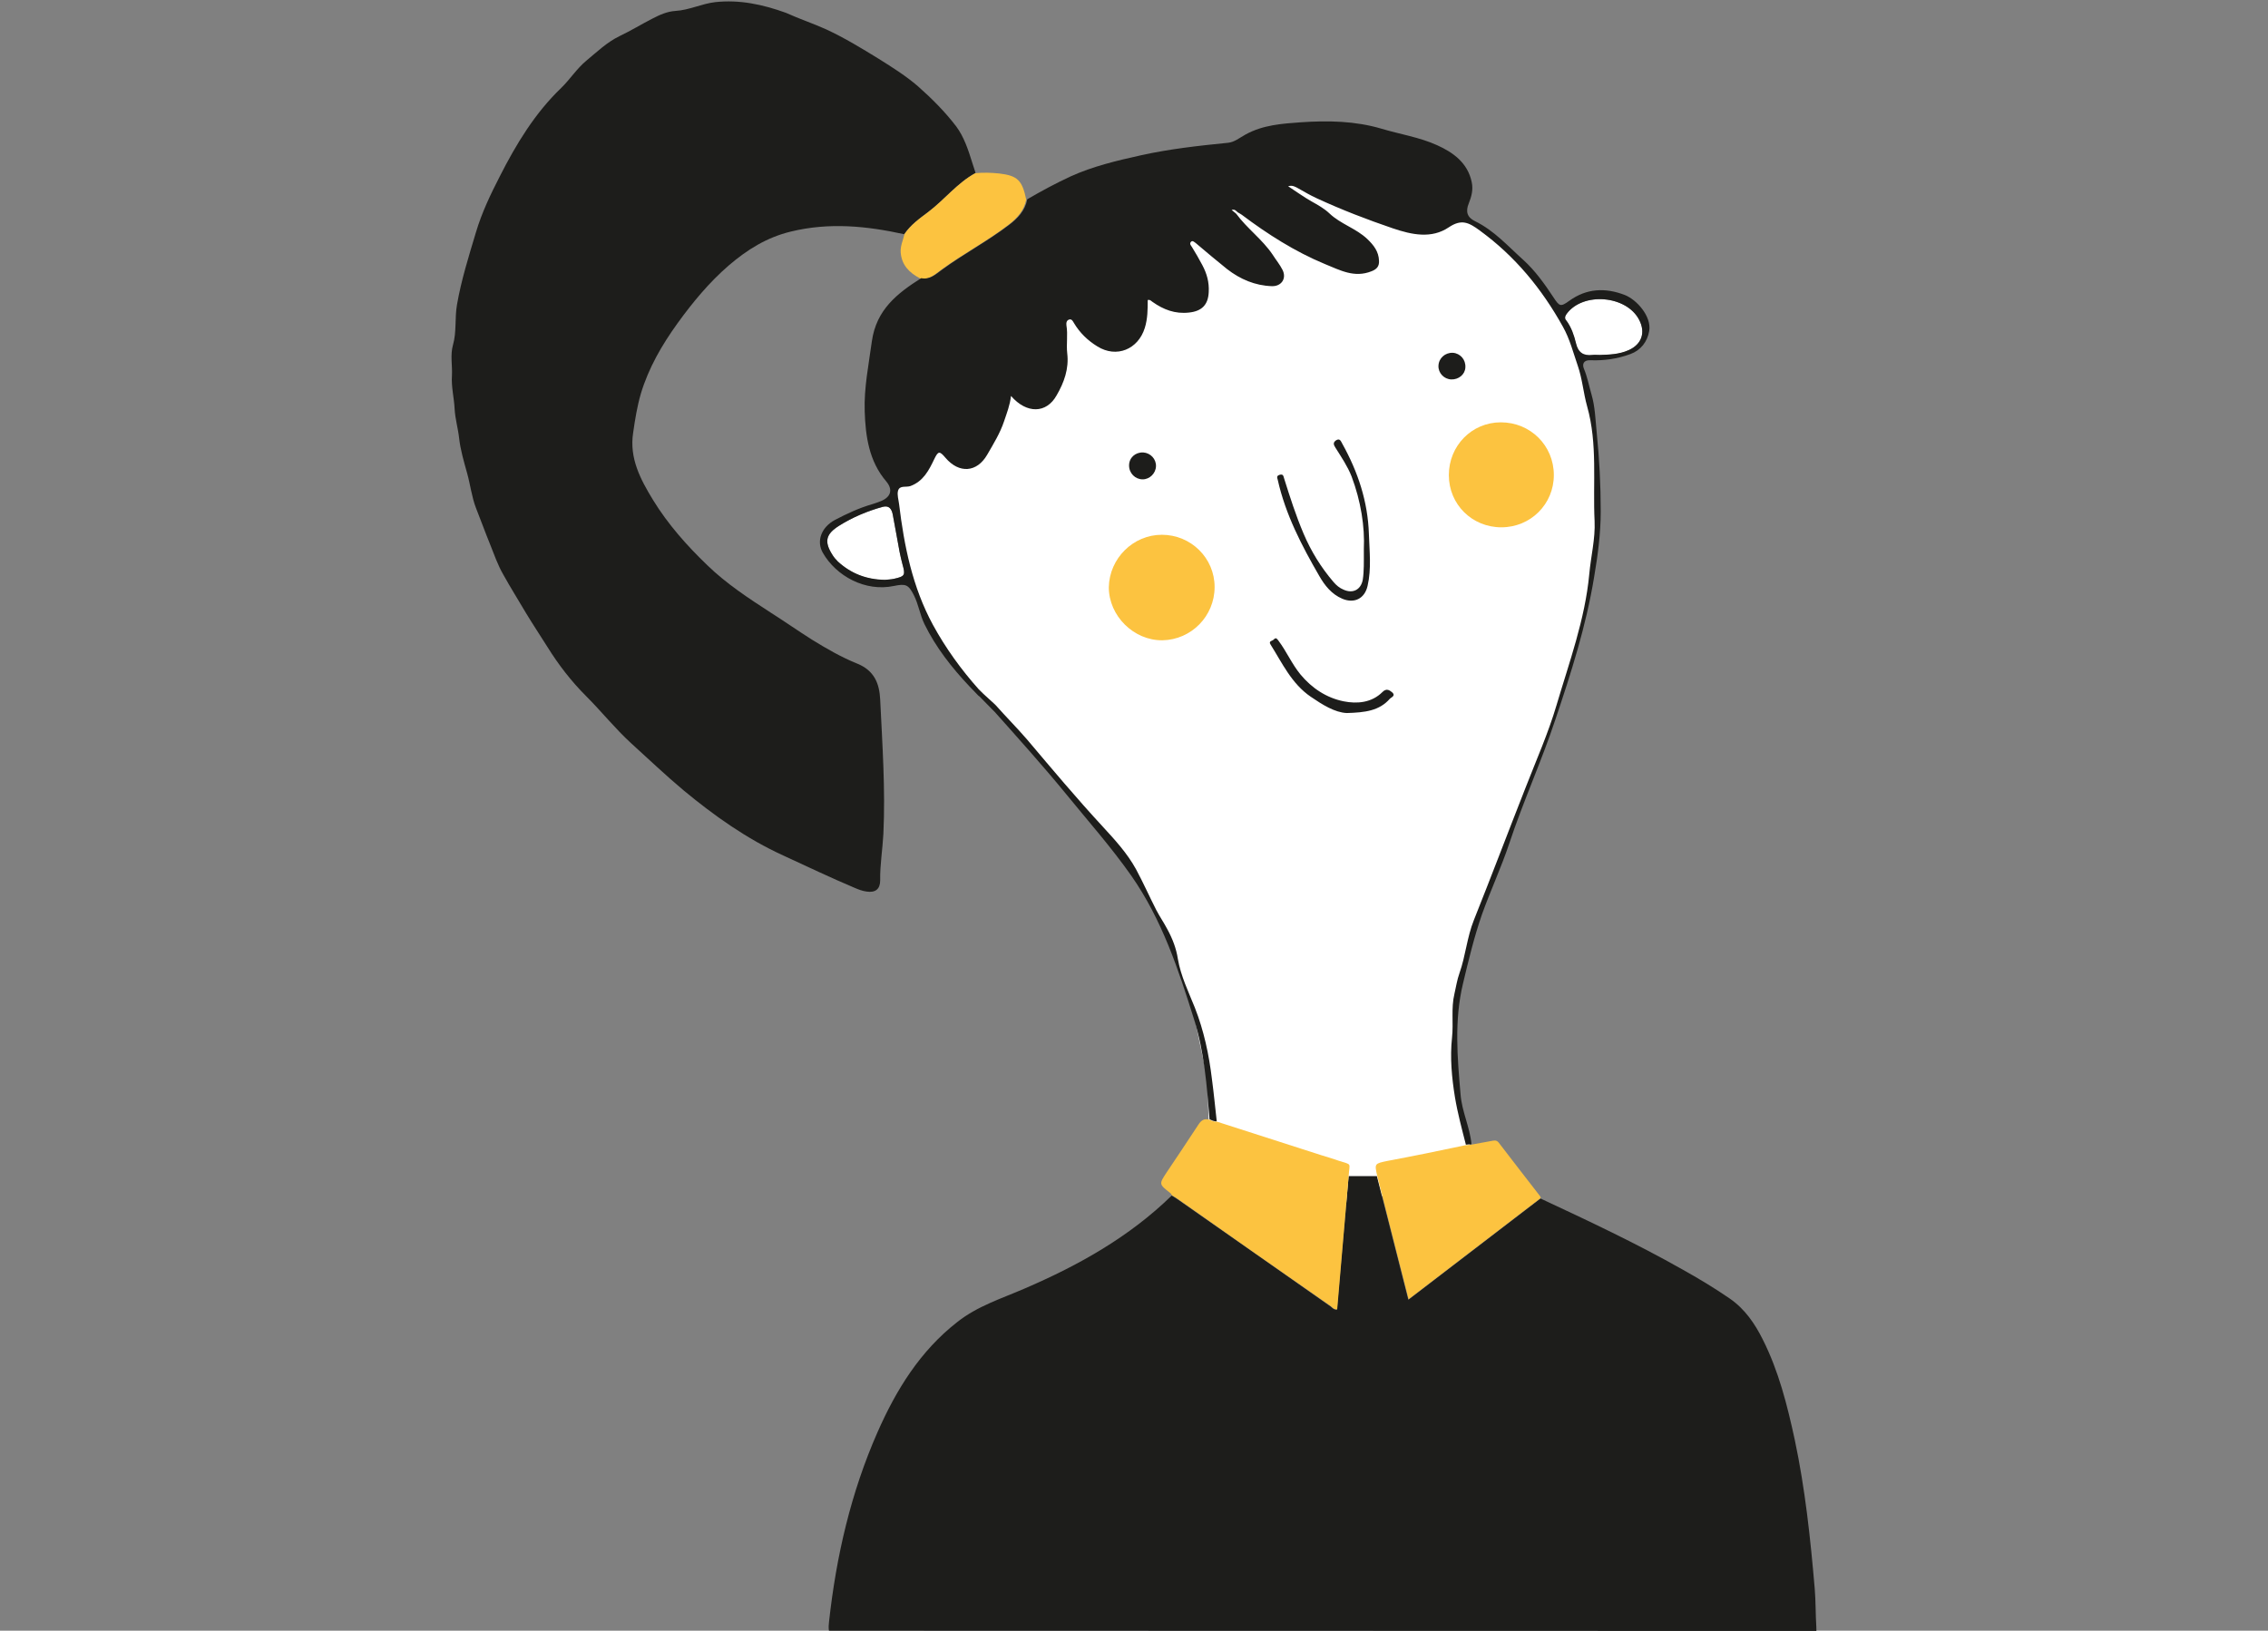
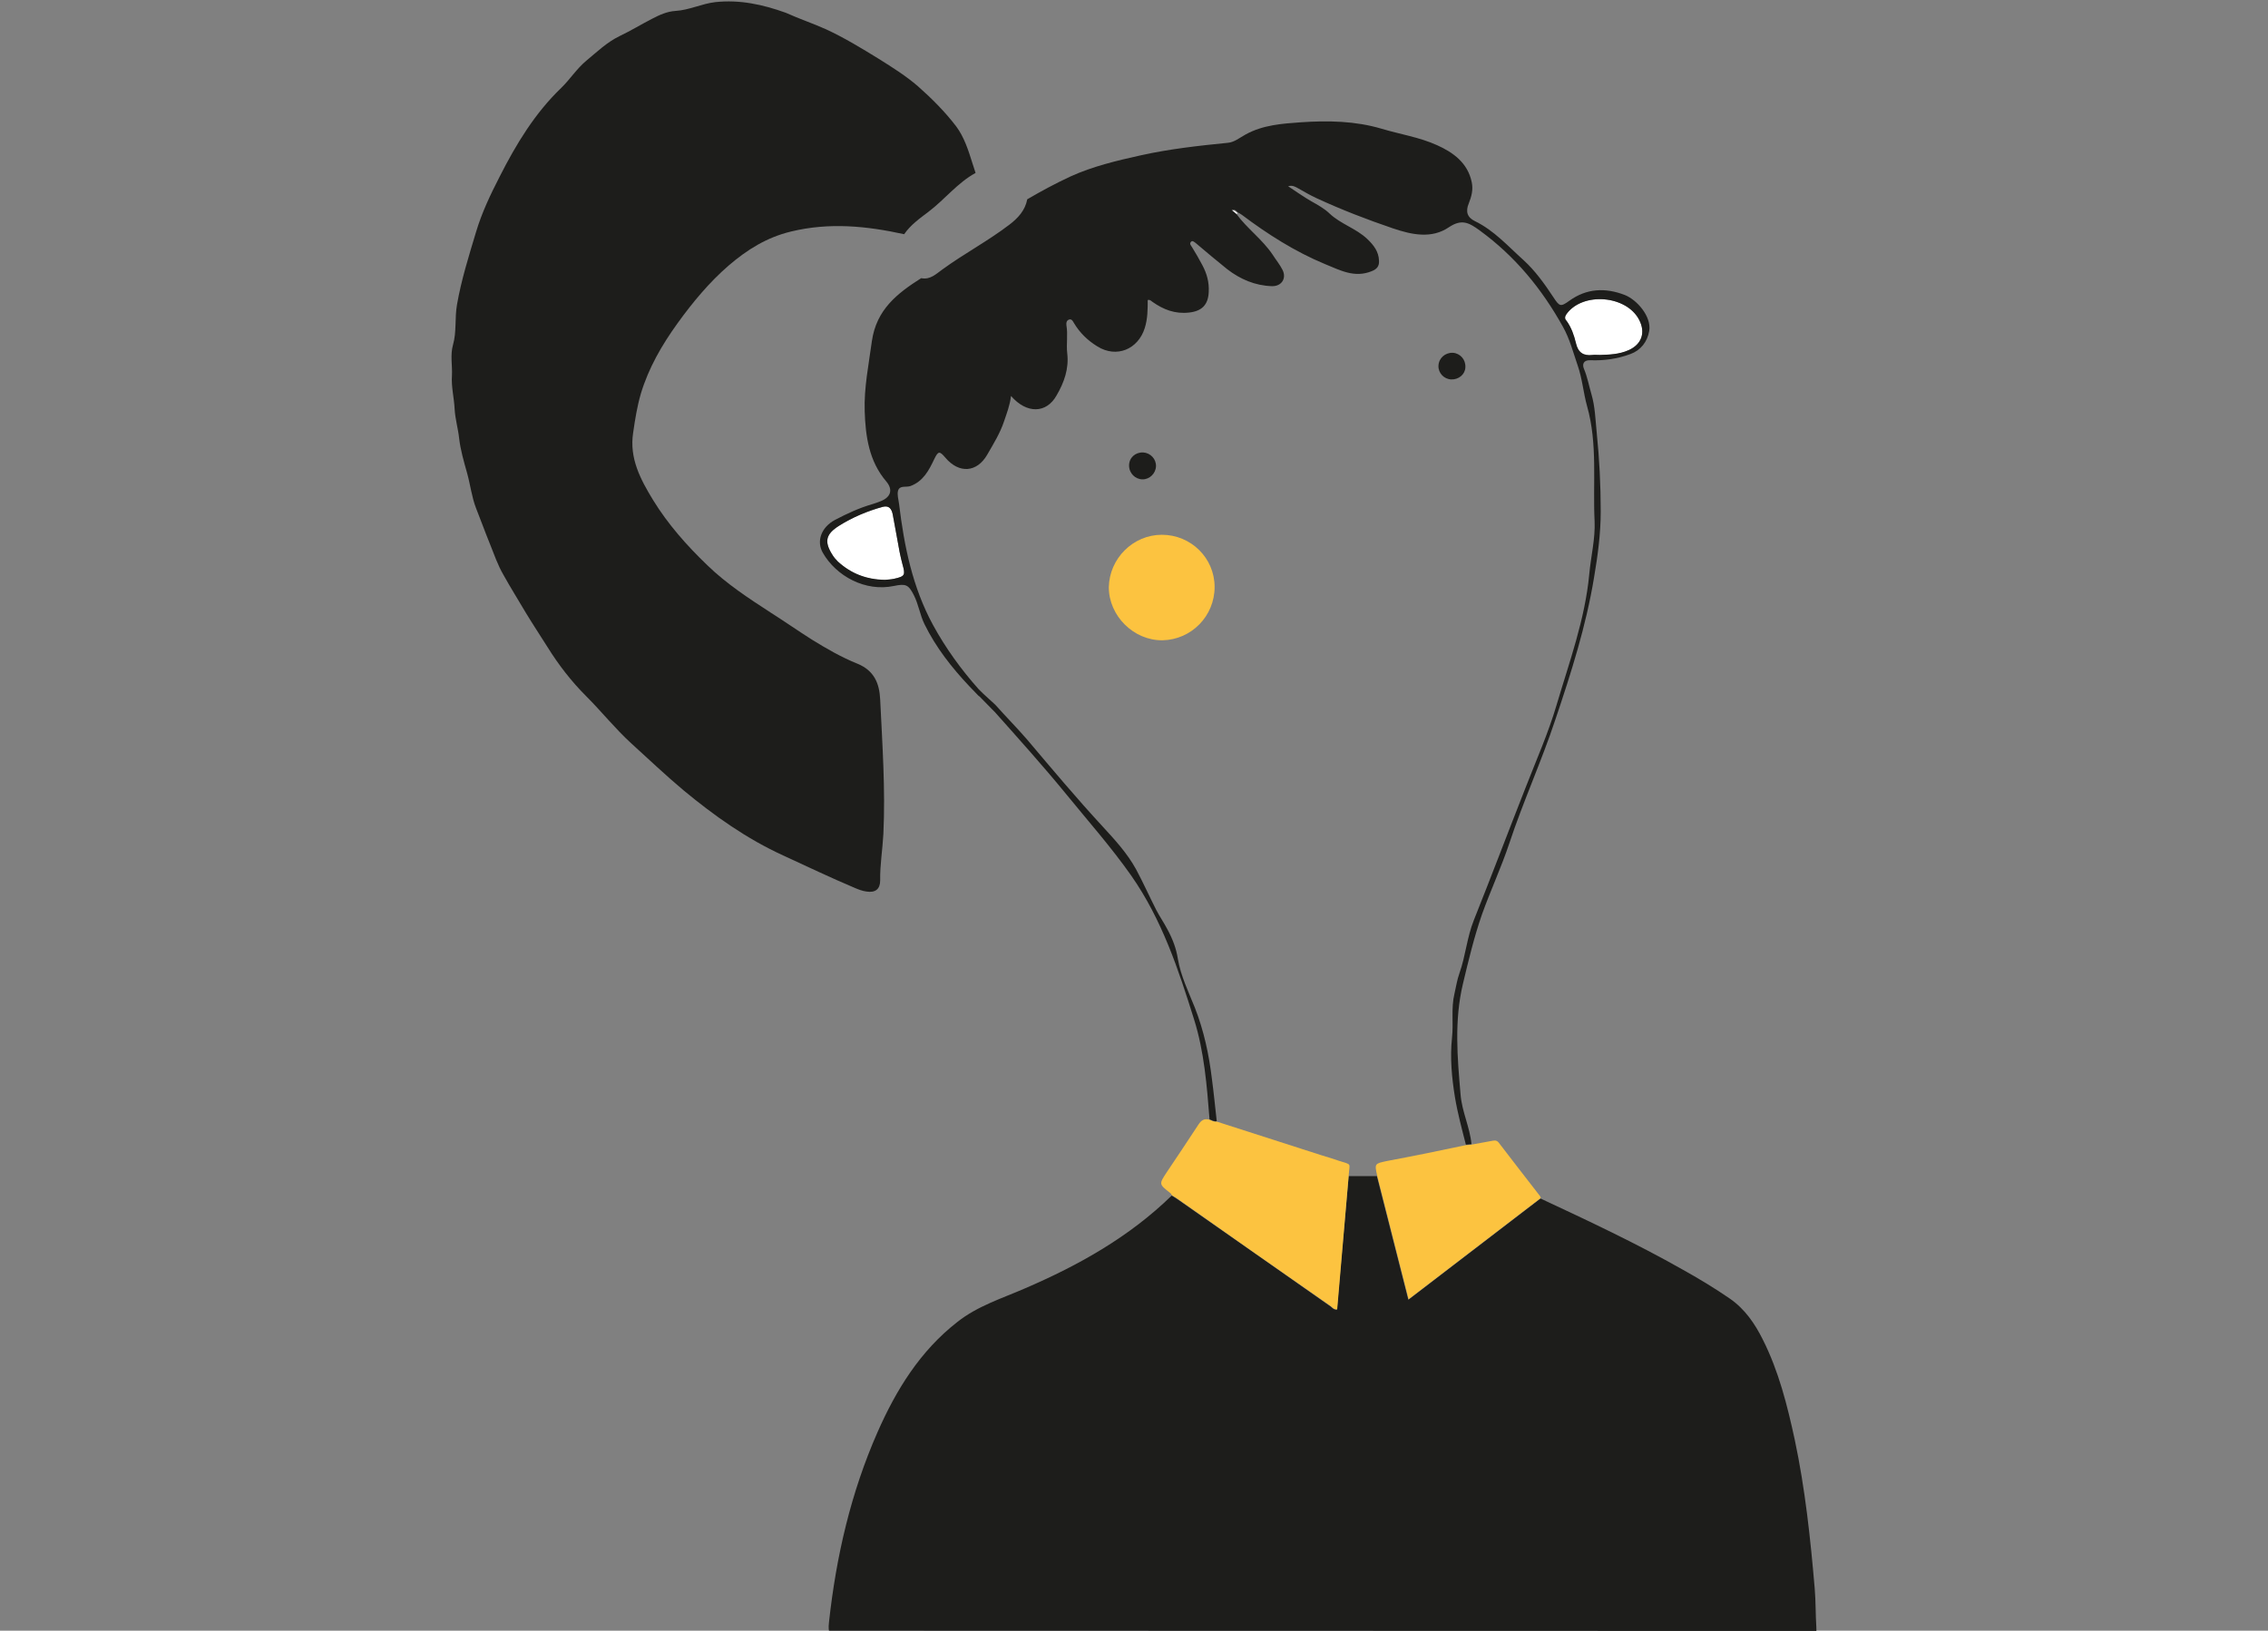
<svg xmlns="http://www.w3.org/2000/svg" version="1.1" id="Layer_1" x="0px" y="0px" viewBox="0 0 851.1 612" style="enable-background:new 0 0 851.1 612;" xml:space="preserve">
  <rect x="0" y="0" width="851.1" height="612" fill="#808080" stroke="none" />
  <style type="text/css">
	.st0{fill:#FFFFFF;}
	.st1{fill:#1D1D1B;}
	.st2{fill:#FCC340;}
</style>
  <g id="dzieci_i_mlodzież_1_">
    <g>
-       <path class="st0" d="M549.9,82.1l20.8,16.1l12.3,16.1l6.7,13.4l7.1,25.5l2.4,20.2l-0.2,26l-1.5,15.7l-4.1,20.1l-8.3,28.1    l-10.5,29.3l-18.1,45.9l-4.7,14.9l-4.8,19.5l-1.5,20.3l1.9,19.8l4.3,17.4l-41.4,23.1c0,0-56.1-14.7-56.1-15.1s-1.2-33.7-1.2-33.7    l-5.3-25.4l-9.7-27.7L425,327.3l-18.9-23.9l-29.6-33.7l-14.8-15.1l-13-18.2l-7.4-19.7l-3.8-13.4l-2.8-26.9l-1.8-46.8l44-37.4    l42.5-24.9l49.7-11l34.6,2.2L549.9,82.1z" />
      <path class="st1" d="M506.1,441.4c3.5,0,7,0,10.6,0c3.9,15.4,7.8,30.7,11.8,46.4c16.7-12.8,33.2-25.4,49.6-38    c18,8.4,35.9,16.8,53.2,26.6c6.1,3.4,12.1,7,17.9,11c5.6,3.9,9.3,9.3,12.3,15.3c6,11.9,9.2,24.7,12,37.6    c3.9,18.4,5.9,37.1,7.5,55.9c0.4,4.8,0.3,9.6,0.6,14.4c0.1,1.3,0,1.5,0,1.5L311.1,612c0,0-0.3-0.8,0-3.3    c2.7-24.6,8.2-48.5,18.2-71.2c7-15.9,16-30.5,30-41.4c7.6-6,16.7-8.8,25.4-12.6c20.2-8.7,39.1-19.3,55-34.8c0.8,0.5,1.7,1,2.5,1.6    c19,13.3,38.1,26.6,57.1,40c0.7,0.5,1.2,1.3,2.4,1.2C503.2,474.7,504.6,458,506.1,441.4z" />
      <path class="st1" d="M339.3,87.9c-14.1-3.1-28.1-4.5-42.5-1c-9.1,2.2-16.4,6.8-23.3,12.7c-7.4,6.4-13.6,13.9-19.3,21.8    c-5.9,8.2-10.8,16.7-13.7,26.3c-1.4,4.8-2.2,9.8-2.9,14.7c-1.5,9.6,2.8,17.6,7.5,25.3c5.6,9.1,12.6,17,20.3,24.4    c7.2,7,15.5,12.4,23.8,17.8c5.2,3.3,10.2,6.8,15.4,10.1c5.5,3.4,11.2,6.7,17.2,9.1c6.3,2.6,8.2,7.4,8.5,13.4    c0.8,16.8,2,33.7,1.2,50.5c-0.3,5.8-1.3,11.6-1.2,17.4c0,3.3-1.8,4.7-5.1,4.2c-1.6-0.2-3.1-0.8-4.5-1.4c-9-3.8-17.8-8-26.7-12.1    c-13.8-6.3-25.9-14.9-37.5-24.5c-6.8-5.7-13.2-11.8-19.7-17.7c-6-5.5-11.1-11.9-16.9-17.7c-5.5-5.5-10.3-11.7-14.4-18.3    c-2.7-4.3-5.5-8.5-8.1-12.8c-2.8-4.8-5.8-9.5-8.5-14.4c-2.1-3.6-3.5-7.7-5.1-11.7c-1.8-4.4-3.4-8.9-5.2-13.4    c-1.6-4.2-2.1-8.7-3.3-13c-1.2-4.3-2.5-8.7-3-13.1c-0.4-3.7-1.5-7.3-1.7-11.1c-0.2-4.1-1.3-8.3-1-12.4c0.2-3.9-0.7-7.7,0.4-11.6    c1.4-4.9,0.6-10,1.5-15.1c1.6-9.2,4.4-18.1,7.1-27.1c2.2-7.4,5.5-14.3,9-21.1c6.1-12,13.1-23.6,23-33.1c3.3-3.2,5.8-7.2,9.4-10.2    c4-3.3,7.8-7,12.6-9.3c4.2-2,8.1-4.4,12.2-6.5c2.7-1.4,5.5-2.7,8.7-2.9c5.1-0.3,9.8-2.7,14.9-3.3c9.2-1,17.9,0.9,26.5,4    C300,7.1,305.1,8.8,310,11c6.9,3.2,13.3,7.1,19.8,11.1c5.1,3.2,10.2,6.4,14.7,10.3c5.2,4.6,10.1,9.5,14.3,15c3,4,4.6,9,6.1,13.8    c0.4,1.2,0.8,2.5,1.2,3.7c-6.8,3.7-11.6,10-17.7,14.6C345.1,82,341.7,84.4,339.3,87.9z" />
      <g>
        <path class="st2" d="M506.1,441.4c-1.4,16.7-2.9,33.3-4.3,50c-1.2,0.1-1.8-0.7-2.4-1.2c-19.1-13.3-38.1-26.6-57.1-40     c-0.8-0.6-1.7-1.1-2.5-1.6c-0.2-0.3-0.4-0.7-0.7-0.9c-4.2-3.3-4.2-3.3-1.3-7.7c4-6,8-11.9,11.9-17.9c1.1-1.7,2.2-2.4,4.1-1.9     c0.9,0.3,1.7,0.9,2.7,0.7c13.1,4.2,26.1,8.4,39.2,12.6c2.2,0.7,4.4,1.3,6.6,2.1C507.6,437.3,506.4,436.2,506.1,441.4z" />
        <path class="st2" d="M549.9,429.8c0.7-0.1,1.4-0.1,2.1-0.2c2.6-0.5,5.1-0.9,7.7-1.4c1-0.2,1.9-0.4,2.7,0.6     c5.2,6.8,10.4,13.5,15.6,20.2c0.1,0.1,0.1,0.4,0.2,0.6c-16.5,12.6-32.9,25.2-49.6,38c-4-15.6-7.9-31-11.8-46.4     c-1-4.5-1-4.5,3.8-5.5C530.2,433.9,540.1,431.9,549.9,429.8z" />
        <path class="st2" d="M436,200.7c10.9,0,19.8,8.7,19.8,19.6c0,10.9-8.7,19.8-19.6,20c-10.8,0.1-20.1-9.2-20.1-19.9     C416.3,209.6,425.2,200.7,436,200.7z" />
-         <path class="st2" d="M563.4,197.9c-11,0-19.7-8.6-19.7-19.6c0-11,8.6-19.8,19.5-19.8c11.1,0,19.9,8.7,19.9,19.8     C583.1,189.2,574.4,197.9,563.4,197.9z" />
-         <path class="st2" d="M385.1,74.9c-0.8,4.2-3.5,7.1-6.8,9.6c-8,6.1-16.9,10.8-25,16.7c-2.4,1.7-4.6,4-8,3.3     c-4-2.1-6.9-4.9-7.3-9.7c-0.2-2.5,0.9-4.6,1.4-6.9c2.3-3.5,5.7-5.9,8.9-8.3C354.4,75,359.2,68.7,366,65c3-0.3,5.9-0.2,8.9,0.1     C381.8,65.9,383.6,67.6,385.1,74.9z" />
      </g>
      <g>
-         <path class="st1" d="M511.8,206.1c0.4-8.4-1.1-18-4.6-27.3c-1.5-3.8-3.8-7.2-6-10.7c-0.7-1.1-1.1-1.9,0.1-2.8     c1.5-1,1.9,0.3,2.4,1.2c5.9,10.6,9.6,21.7,10,33.9c0.2,6.5,1,13-0.5,19.5c-1.1,4.8-5,6.7-9.5,4.8c-4-1.7-6.6-5-8.6-8.5     c-6.6-11.4-12.7-23.1-15.6-36.1c-0.2-0.8-0.6-1.5,0.7-1.9c1.4-0.4,1.4,0.5,1.7,1.4c2.2,7,4.4,13.9,7.3,20.7     c2.8,6.6,6.5,12.6,11.2,18.1c1,1.2,2.3,2.3,3.8,2.9c3.5,1.6,6.5,0,7.2-3.7C511.9,214.3,511.8,211,511.8,206.1z" />
-         <path class="st1" d="M505.4,267.6c-4.5-0.2-9.1-3.1-13.5-6.1c-7.2-4.9-10.7-12.6-15.1-19.6c-0.9-1.4,0.7-1.3,1.2-1.9     c0.9-1,1.3-0.1,1.8,0.5c3,4,5,8.7,8.2,12.6c4.3,5.2,9.8,8.8,16.2,10.1c5,1,10.5,0.6,14.6-3.5c1.4-1.4,2.5-0.8,3.6,0.1     c1.5,1.3-0.3,1.9-0.8,2.4C517.6,266.8,512.2,267.4,505.4,267.6z" />
        <path class="st1" d="M433.8,175c-0.1,2.7-2.4,4.9-5,4.9c-2.8,0-5.1-2.3-5.1-5.2c0-2.9,2.3-5,5.3-4.9     C431.8,170,433.9,172.3,433.8,175z" />
        <path class="st1" d="M549.9,137.9c-0.1,2.6-2.5,4.6-5.3,4.5c-2.7-0.1-4.9-2.4-4.8-5.1c0.1-2.9,2.5-5,5.4-4.9     C548,132.6,550.1,135,549.9,137.9z" />
      </g>
      <path class="st0" d="M332.1,217.7c-7-0.1-12.8-2.4-17.7-6.9c-0.7-0.7-1.4-1.5-1.9-2.3c-3.3-5.1-2.7-8,2.4-11.2    c5.1-3.2,10.6-5.5,16.4-7.1c2.4-0.6,3.3,0.9,3.7,2.8c0.9,4.7,1.7,9.4,2.6,14.2c0.3,1.6,0.7,3.1,1.1,4.7c1.1,3.9,0.9,4.4-3.1,5.3    C334.4,217.5,333.1,217.5,332.1,217.7z" />
      <path class="st0" d="M600.3,133.3c-1.2,0-2-0.1-2.8,0c-3.4,0.4-5.4-0.9-6.2-4.5c-0.7-2.9-1.7-5.8-3.5-8.3    c-0.7-0.9-0.7-1.8,0.1-2.7c6.1-8.3,22.4-7,27.2,2.2c2.5,4.8,1,9.2-3.9,11.4C607.6,133.1,603.8,133.1,600.3,133.3z" />
      <path class="st0" d="M463.8,80.5c-0.5-0.4-1-0.8-1.7-1.4c1.2-0.4,1.7,0.4,2.3,0.9C464.2,80.2,464,80.4,463.8,80.5z" />
      <path class="st1" d="M308.8,207.5c5,8.7,15.9,14.7,26.7,12.4c4.4-0.9,5.4-0.5,7.4,3.4c1.8,3.5,2.3,7.4,4,10.9    c4.3,8.8,10.3,16.4,16.9,23.4l0,0l0.1,0.1c0.9,0.9,1.8,1.9,2.7,2.8c0.3,0.3,0.6,0.7,1,0.9l4.7,4.8c0.3,0.3,0.7,0.7,1,1    c9,10.1,18,20.1,26.6,30.6c8.3,10.2,17,20,24.6,30.8c11.6,16.6,17.7,35.2,23.6,54c3.8,12.1,4.8,24.8,5.8,37.5    c0.9,0.3,1.7,0.9,2.7,0.7c-0.6-5.3-1.1-10.6-1.8-15.8c-1.1-9.2-3-18.1-6.4-26.8c-2.4-6-5.3-11.9-6.4-18.4c-0.6-3.9-2-7.5-3.9-11    c-1.3-2.5-2.9-4.8-4.2-7.3c-2.6-5.1-4.9-10.3-7.6-15.3c-3.3-6-7.9-11-12.5-16c-9.8-10.6-19.1-21.7-28.4-32.7    c-3.8-4.4-7.9-8.5-11.7-12.8c-0.3-0.4-4.6-4.1-6.4-6c-6.6-7.4-12.4-15.4-17.2-24.2c-7.7-14.2-10.8-29.6-12.7-45.3    c-0.2-1.7-0.8-3.5-0.4-5c0.6-2.2,3.1-1.2,4.7-1.8c4.8-1.8,6.9-5.9,8.9-10.1c1.5-3.1,2-3.1,4.2-0.5c5.1,6,11.8,5.6,15.7-1.2    c2.3-4,4.8-8,6.3-12.5c1-3,2.2-6,2.6-9.5c5.9,6.8,13.3,6.6,17.1-0.2c2.8-4.8,4.7-10,4-15.8c-0.4-3.5,0.3-7-0.3-10.5    c-0.1-0.9,0-1.9,1.1-2.2c0.9-0.2,1.3,0.6,1.7,1.3c2.2,3.7,5.2,6.6,8.8,8.8c7.2,4.5,15.3,1.1,17.8-6.9c1.1-3.5,1.1-7,1.1-10.5    c1-0.2,1.3,0.4,1.8,0.7c4.1,2.9,8.5,4.6,13.7,4c4.8-0.5,7.2-2.9,7.4-7.7c0.2-3.7-0.7-6.9-2.4-10.1c-1.2-2.3-2.5-4.5-3.9-6.8    c-0.4-0.6-1-1.2-0.4-1.9c0.6-0.7,1.2,0,1.8,0.4c3.9,3.3,7.8,6.6,11.8,9.8c4.9,3.8,10.5,6.2,16.8,6.4c3.6,0.1,5.6-2.9,4-6.1    c-1-2-2.5-3.8-3.7-5.7c-3.9-5.8-9.6-9.8-13.7-15.4c-0.5-0.4-1-0.8-1.7-1.4c1.2-0.4,1.7,0.4,2.3,0.9c0.5,0.3,1.1,0.6,1.5,0.9    c9.7,7.3,19.9,13.8,31.2,18.5c5.7,2.3,11,5.3,17.5,2.7c2.1-0.8,2.9-2,2.8-3.9c-0.1-3.5-2-5.9-4.4-8.2c-4.2-4-10-5.6-14.2-9.6    c-2-1.9-4.4-3.2-6.7-4.5c-3-1.7-5.9-3.8-8.8-5.7c1.6-0.5,2.7,0.2,3.8,0.8c2.3,1.3,4.5,2.6,6.9,3.7c9.3,4.3,18.9,8,28.6,11.3    c7.1,2.4,14.5,4,21-0.4c4.8-3.2,7.5-1.8,11.6,1.2c13.3,9.7,23.3,21.9,31.2,36.1c2.6,4.6,3.9,9.8,5.6,14.7    c1.7,4.9,2.1,10.2,3.5,15.2c4,14.2,2.1,28.7,2.8,43.1c0.3,6.6-1.4,13.2-2,19.9c-1.6,17-7.5,33-12.3,49.2    c-3.1,10.5-7.6,20.6-11.6,30.9c-6.5,16.5-12.8,33.2-19.4,49.7c-2.6,6.5-3.1,13.4-5.4,19.9c-0.9,2.5-1.3,5.2-1.9,7.8    c-1.3,5.4-0.3,10.9-0.9,16.4c-0.8,7.5-0.1,15,1.1,22.4c1,6,2.6,11.9,4.1,17.8c0.7-0.1,1.4-0.1,2.1-0.2c-0.6-6.4-3.6-12.2-4.1-18.7    c-1.2-13.9-2.4-27.7,0.9-41.5c2.1-8.8,4.2-17.6,7.2-26.2c3.2-8.9,7.2-17.5,10.2-26.5c5.2-15.7,12.1-30.8,17.3-46.5    c5.9-17.5,11.5-35,14.5-53.3c1.4-8.2,2.5-16.5,2.5-24.7c0-9.9-0.5-19.8-1.5-29.6c-0.5-4.9-0.6-9.8-2-14.5    c-0.9-3.1-1.5-6.4-2.8-9.5c-0.7-1.7-0.2-3.3,2.4-3.2c5.1,0.2,10.1-0.5,15-2.3c3.9-1.4,6.4-4.6,7.1-8.7c0.9-5.4-4.6-11.7-9.2-13.5    c-7.3-2.8-14.3-2.5-20.8,2.2c-3.3,2.4-3.7,2.1-6-1.4c-3.3-5-6.8-9.9-11.2-13.9c-5.8-5.2-11-11.1-18.2-14.6    c-2.9-1.4-3.6-3.6-2.3-6.7c1-2.5,1.7-5.1,1.1-7.9c-1.5-7.3-7-11.2-13-13.9c-6.6-3-13.9-4.1-20.9-6.2c-9.8-2.9-20-3.1-30.2-2.4    c-7.1,0.5-14.3,1-20.8,4.6c-2.2,1.2-4.2,2.9-6.6,3.1c-11,1.1-21.9,2.3-32.7,4.7c-9,2-17.9,4.1-26.3,7.9c-5.6,2.6-11,5.5-16.3,8.6    c-0.8,4.2-3.5,7.1-6.8,9.6c-8,6.1-16.9,10.8-25,16.7c-2.4,1.7-4.6,4-8,3.3c-9,5.7-16.8,11.8-18.5,23.6c-1.2,8.8-3,17.6-2.7,26.4    c0.3,9.3,1.6,18.7,8.1,26.3c2.6,3.1,1.7,5.9-2.1,7.4c-1,0.4-2.1,0.8-3.1,1.1c-4.9,1.4-9.6,3.6-14,5.9    C308.1,197.9,306.3,203.2,308.8,207.5z M587.9,117.8c6.1-8.3,22.4-7,27.2,2.2c2.5,4.8,1,9.2-3.9,11.4c-3.6,1.6-7.4,1.7-10.8,1.8    c-1.2,0-2-0.1-2.8,0c-3.4,0.4-5.4-0.9-6.2-4.5c-0.7-2.9-1.7-5.8-3.5-8.3C587.1,119.7,587.2,118.8,587.9,117.8z M314.9,197.3    c5.1-3.2,10.6-5.5,16.4-7.1c2.4-0.6,3.3,0.9,3.7,2.8c0.9,4.7,1.7,9.4,2.6,14.2c0.3,1.6,0.7,3.1,1.1,4.7c1.1,3.9,0.9,4.4-3.1,5.3    c-1.3,0.3-2.6,0.3-3.5,0.4c-7-0.1-12.8-2.4-17.7-6.9c-0.7-0.7-1.4-1.5-1.9-2.3C309.2,203.3,309.8,200.5,314.9,197.3z" />
    </g>
  </g>
</svg>